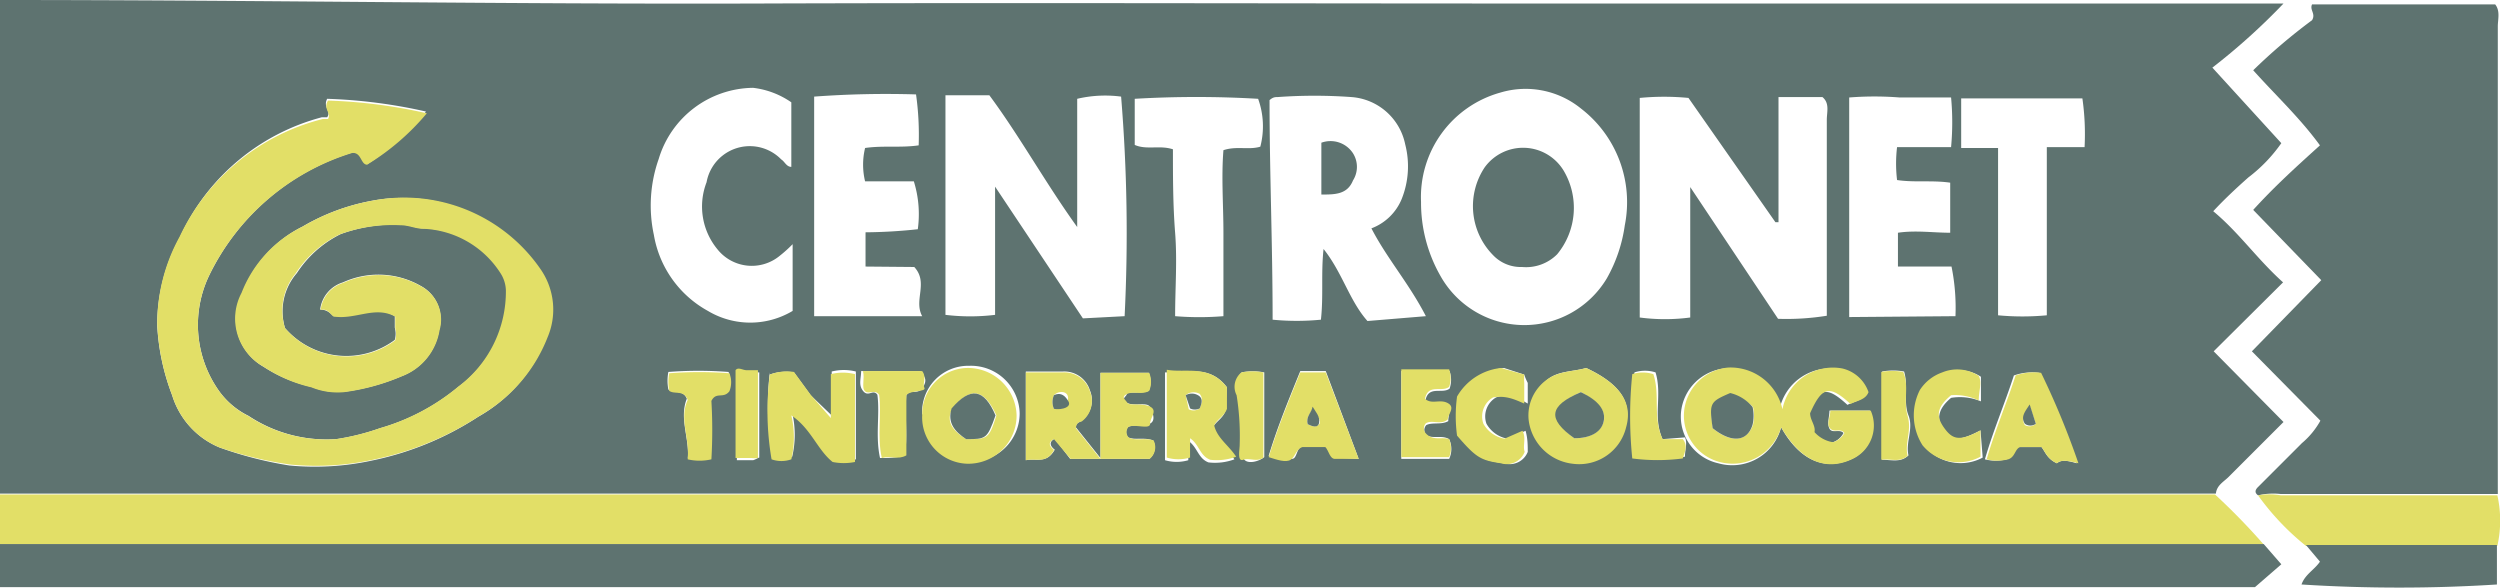
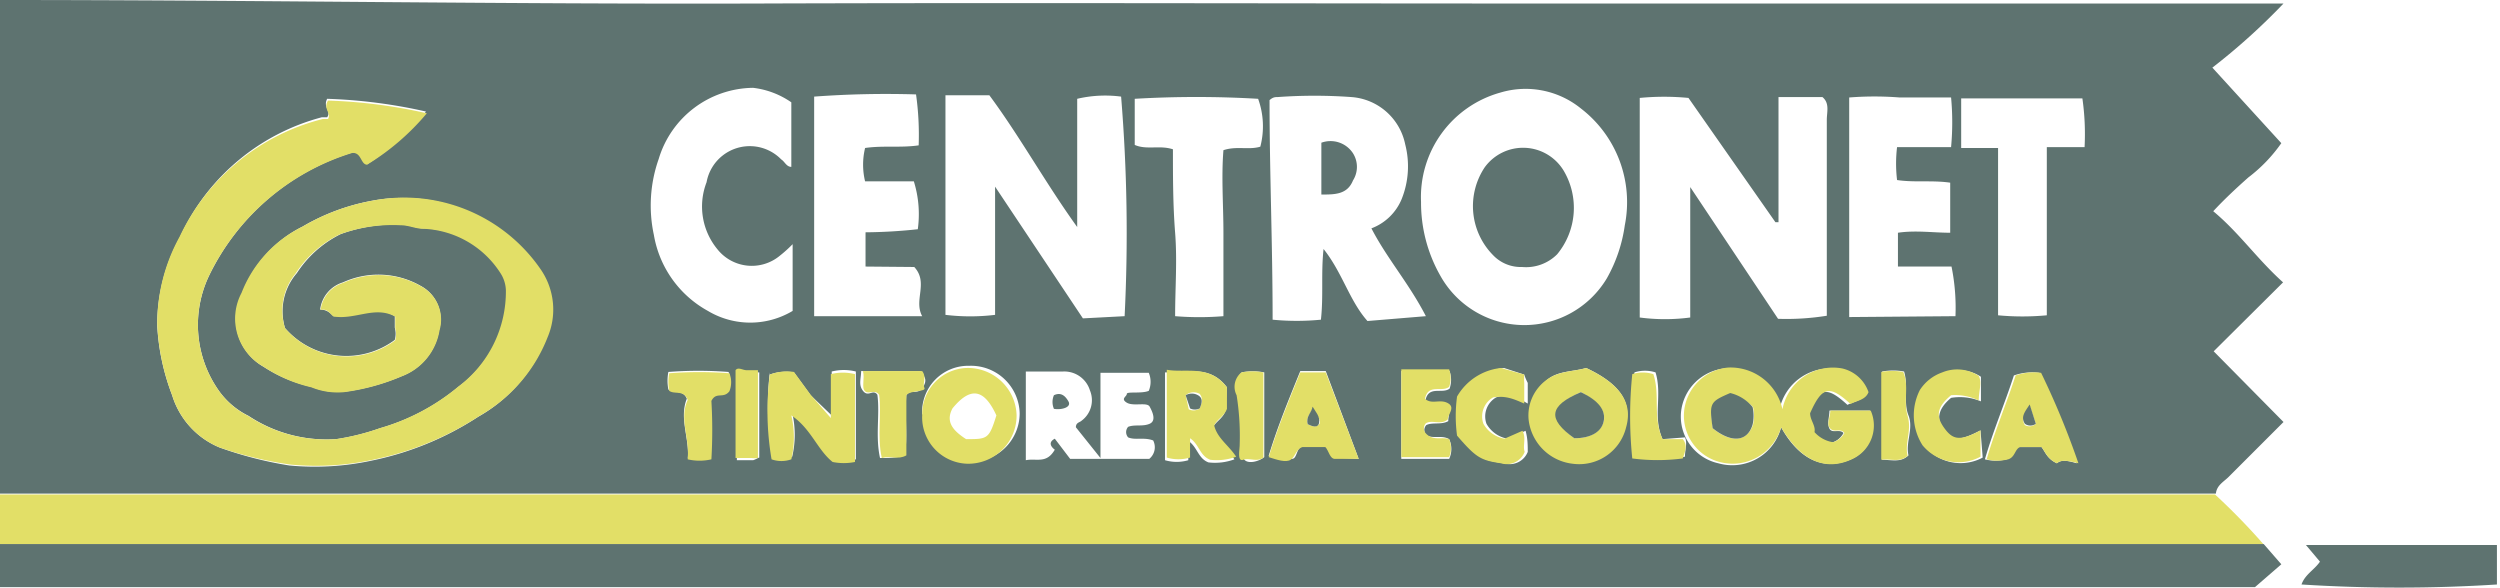
<svg xmlns="http://www.w3.org/2000/svg" viewBox="0 0 56.93 13.39">
  <defs>
    <style>.cls-1{fill:#5e7370;}.cls-2{fill:#e2df67;}</style>
  </defs>
  <title>logo-centronet</title>
  <g id="Capa_2" data-name="Capa 2">
    <g id="Capa_1-2" data-name="Capa 1">
      <g id="df7Dht">
        <path class="cls-1" d="M0,11.26q0-5,0-10.07V0C5.81,0,11.57.1,17.33.08s11.51,0,17.27,0H52a14.53,14.53,0,0,1-1.62,1.46l1.57,1.72a3.47,3.47,0,0,1-.75.78c-.27.24-.54.49-.8.77.59.49,1,1.09,1.59,1.62L50.41,8,52,9.61l-1.23,1.23c-.11.12-.29.2-.31.4H0ZM6.49,7.47a1.33,1.33,0,0,1,.27-1.25,2.54,2.54,0,0,1,1-.89,3.51,3.51,0,0,1,1.4-.21c.18,0,.33.09.51.08a2.19,2.19,0,0,1,1.75,1,.76.76,0,0,1,.13.4A2.7,2.7,0,0,1,10.45,8.8a4.9,4.9,0,0,1-1.79.95,5.42,5.42,0,0,1-1,.25,3.22,3.22,0,0,1-2-.53A1.81,1.81,0,0,1,5,8.92,2.6,2.6,0,0,1,4.75,6.3,5.38,5.38,0,0,1,8,3.48a.13.13,0,0,1,.09,0c.14,0,.14.21.27.26A5.51,5.51,0,0,0,9.7,2.54a11.86,11.86,0,0,0-2.25-.29c-.1.19.1.28,0,.42l-.12,0A4.93,4.93,0,0,0,4.09,5.42a4.1,4.1,0,0,0-.51,2A5.2,5.2,0,0,0,3.92,9,1.88,1.88,0,0,0,5,10.19a8.63,8.63,0,0,0,1.59.41,6.13,6.13,0,0,0,1.87-.11,7,7,0,0,0,2.43-1,3.53,3.53,0,0,0,1.55-1.79,1.61,1.61,0,0,0-.16-1.55A3.77,3.77,0,0,0,8.48,4.57a4.85,4.85,0,0,0-1.59.59A2.81,2.81,0,0,0,5.52,6.67,1.25,1.25,0,0,0,6,8.35a3.3,3.3,0,0,0,1.1.46,1.58,1.58,0,0,0,.75.11,5,5,0,0,0,1.31-.36A1.35,1.35,0,0,0,10,7.51a.86.86,0,0,0-.42-1,1.94,1.94,0,0,0-1.77-.08.74.74,0,0,0-.52.62c.18,0,.25.11.31.15.5,0,.93-.28,1.39,0,0,.11,0,.18,0,.26a.53.53,0,0,1,0,.28A1.85,1.85,0,0,1,6.49,7.47ZM25.61,7.2a38,38,0,0,0-.08-5,2.78,2.78,0,0,0-1,.05c0,1,0,1.9,0,2.92-.72-1-1.31-2.07-2-3-.36,0-.7,0-1,0v5a4.72,4.72,0,0,0,1.13,0V4.25l2,3ZM38.49,4.26l2,3a5.76,5.76,0,0,0,1.11-.07V6c0-1.09,0-2.18,0-3.27,0-.18.07-.38-.1-.52h-1V5.06l-.07,0L38.45,2.23a5.78,5.78,0,0,0-1.11,0v5a4.37,4.37,0,0,0,1.15,0Zm-6.13.34a3.36,3.36,0,0,0,.44,1.68,2.19,2.19,0,0,0,3.79.06A3.41,3.41,0,0,0,37,5.13a2.69,2.69,0,0,0-1-2.66,2,2,0,0,0-1.84-.36A2.47,2.47,0,0,0,32.36,4.6Zm.11,2.6c-.38-.74-.89-1.32-1.24-2a1.2,1.2,0,0,0,.69-.67A2,2,0,0,0,32,3.29a1.35,1.35,0,0,0-1.23-1.08,11.65,11.65,0,0,0-1.67,0c-.06,0-.11,0-.19.07,0,1.65.07,3.29.07,5a5.69,5.69,0,0,0,1.1,0c.06-.54,0-1.06.06-1.61.43.54.59,1.18,1,1.64ZM19.71,6.07V5.29a11.7,11.7,0,0,0,1.19-.07,2.51,2.51,0,0,0-.09-1.09H19.7a1.61,1.61,0,0,1,0-.76c.41-.06.81,0,1.22-.06a6.64,6.64,0,0,0-.06-1.16,22.28,22.28,0,0,0-2.32.05v5H21c-.2-.37.15-.76-.18-1.12ZM44.53,7.2a4.75,4.75,0,0,0-.09-1.13H43.22V5.3c.4-.06.8,0,1.19,0V4.16c-.41-.06-.81,0-1.21-.06a3.14,3.14,0,0,1,0-.75h1.23a6.08,6.08,0,0,0,0-1.13c-.41,0-.79,0-1.17,0a7.27,7.27,0,0,0-1.15,0v5ZM18.05,5.56a3,3,0,0,1-.3.27,1,1,0,0,1-1.41-.15,1.53,1.53,0,0,1-.25-1.53,1,1,0,0,1,1.7-.52c.08.05.12.17.23.17V2.33A1.92,1.92,0,0,0,17.15,2,2.27,2.27,0,0,0,15,3.62a3.18,3.18,0,0,0-.11,1.73,2.44,2.44,0,0,0,1.23,1.73,1.88,1.88,0,0,0,1.93,0ZM44.66,2.24V3.37h.84c0,1.29,0,2.55,0,3.81a5.91,5.91,0,0,0,1.11,0V3.35h.86a5.71,5.71,0,0,0-.05-1.11ZM25.84,3.3c.27.12.57,0,.87.1,0,.63,0,1.26.05,1.9s0,1.26,0,1.9a6.77,6.77,0,0,0,1.1,0c0-.64,0-1.27,0-1.9s-.05-1.26,0-1.88c.3-.1.58,0,.84-.08a1.84,1.84,0,0,0-.05-1.09,24,24,0,0,0-2.81,0ZM40.56,9.73c.42.76,1,1,1.61.72a.84.84,0,0,0,.41-1.1h-.92c0,.15-.06.29,0,.41s.23,0,.32.1a.44.44,0,0,1-.31.23.71.71,0,0,1-.42-.23c0-.15-.13-.27-.1-.43.27-.61.44-.65.92-.21.15-.08.34-.09.41-.27a.83.83,0,0,0-.6-.54,1.17,1.17,0,0,0-1.36.93,1.21,1.21,0,0,0-1.24-.95,1.11,1.11,0,0,0-1,1,1.09,1.09,0,0,0,.85,1.16A1.15,1.15,0,0,0,40.56,9.73Zm-17.2.75c.24-.05.47.09.66-.24,0,0-.21-.14,0-.25l.35.46h1.8a.34.34,0,0,0,.09-.42c-.21-.08-.41,0-.57-.07a.18.18,0,0,1,0-.24c.15-.06.33,0,.49-.07s.06-.28,0-.39-.37,0-.52-.09,0-.14,0-.2.34,0,.5-.07a.53.53,0,0,0,0-.41H25.06v1.94l-.56-.7c0-.11.09-.11.13-.15a.58.58,0,0,0,.19-.69.61.61,0,0,0-.61-.43h-.85Zm-5.83-2a6.52,6.52,0,0,0,.06,1.92.67.67,0,0,0,.45,0,2.19,2.19,0,0,0,0-1c.45.3.59.78.94,1.06a1.27,1.27,0,0,0,.51,0c0-.65,0-1.29,0-2a1.13,1.13,0,0,0-.55,0v1L18.46,9l-.38-.52A1.08,1.08,0,0,0,17.53,8.53Zm3.5.92a1.06,1.06,0,0,0,1.06,1.11,1.1,1.1,0,0,0,1.13-1.1,1.11,1.11,0,0,0-1.15-1.08A1.05,1.05,0,0,0,21,9.45ZM36.12,8.38c-.31.09-.65.06-.9.28a1,1,0,0,0-.37.88,1.14,1.14,0,0,0,1,1A1.1,1.1,0,0,0,37,9.73C37.19,9.17,36.89,8.74,36.12,8.38Zm-8.18.44c-.4-.53-.93-.32-1.41-.34v2a.94.94,0,0,0,.53,0l0-.44c.21.14.22.4.46.49a1.27,1.27,0,0,0,.59-.07c-.17-.26-.43-.42-.5-.71.06-.14.23-.21.29-.38Zm18.9,1.73c.09-.08.22-.07.45,0a18.44,18.44,0,0,0-.85-2.06,1.27,1.27,0,0,0-.58.06c-.2.62-.47,1.25-.66,1.91a1,1,0,0,0,.49,0c.16-.05.15-.23.27-.28h.53C46.58,10.3,46.62,10.45,46.84,10.55Zm-15.9-.1-.75-2h-.58c-.26.64-.52,1.27-.72,1.93.19.1.35,0,.5.06s.12-.24.27-.29h.52c.08.08.1.22.22.27Zm3.77-1.92-.46-.15a1.31,1.31,0,0,0-1,.65,3.32,3.32,0,0,0,0,.89c.4.51.5.56,1,.63a.44.44,0,0,0,.54-.26c0-.14,0-.31-.05-.48l-.41.18a.69.69,0,0,1-.48-.34.5.5,0,0,1,.22-.6c.28-.1.48,0,.72.14V8.72A1.25,1.25,0,0,1,34.71,8.53ZM45.1,9.8c-.47.25-.65.24-.83,0s-.15-.48.16-.74a1.24,1.24,0,0,1,.68.08c0-.22,0-.41,0-.56a.89.89,0,0,0-.83-.08,1,1,0,0,0-.51.4,1.27,1.27,0,0,0,.06,1.26,1.06,1.06,0,0,0,1.32.26ZM33,10c-.17-.1-.36,0-.52-.09a.17.17,0,0,1,0-.23c.14-.07.34,0,.5-.09,0-.12.06-.27,0-.37s-.37,0-.52-.1c.07-.35.38-.14.55-.27a.61.61,0,0,0,0-.4H31.91v2H33A.53.53,0,0,0,33,10ZM20.64,9c.09-.15.26,0,.37-.17s.06-.24-.05-.38H19.61c0,.17-.07.32.05.46s.22-.06.32.08c.06.45-.05.94.06,1.44.21,0,.36,0,.56-.06C20.68,10,20.6,9.48,20.64,9Zm-5,1.43a1.19,1.19,0,0,0,.54,0,11.43,11.43,0,0,0,0-1.33c.11-.26.27,0,.41-.22a.55.55,0,0,0,0-.41,9,9,0,0,0-1.37,0,1.05,1.05,0,0,0,0,.4c.12.09.34,0,.42.21C15.46,9.53,15.71,10,15.66,10.46ZM37.86,10c-.23-.51,0-1-.16-1.52a.79.79,0,0,0-.48,0,9.47,9.47,0,0,0,0,1.92,4.43,4.43,0,0,0,1.15,0c0-.17.06-.31,0-.44Zm5,.47c.22,0,.42.07.6-.1-.07-.3.12-.61,0-.91s0-.67-.1-1a1.39,1.39,0,0,0-.5,0Zm-14.57-2a.42.42,0,0,0-.11.47,5.89,5.89,0,0,1,.07,1.18c0,.11,0,.23.08.34s.32.06.46-.05V8.48A1.39,1.39,0,0,0,28.27,8.48Zm-11,1.95V8.48l-.26,0c-.09,0-.19,0-.25,0v2h.37A.51.51,0,0,0,17.26,10.43Z" />
        <path class="cls-2" d="M0,11.26H50.44a14.93,14.93,0,0,1,1.11,1.14l-.72,0H0Z" />
-         <path class="cls-1" d="M51.42,11.28c-.08-.06-.07-.12,0-.19l1-1a1.82,1.82,0,0,0,.42-.51L51.28,8l1.58-1.62-1.55-1.6c.48-.53,1-1,1.52-1.47-.46-.63-1-1.13-1.52-1.71A12.89,12.89,0,0,1,52.65.46c.09-.15-.06-.23,0-.36h4.17c.12.15.06.34.06.5q0,5.09,0,10.17c0,.16,0,.32,0,.48H51.94A1.52,1.52,0,0,0,51.42,11.28Z" />
        <path class="cls-1" d="M0,12.39H50.83l.72,0,.4.46-.6.52H0Z" />
-         <path class="cls-2" d="M51.42,11.28a1.52,1.52,0,0,1,.52,0h4.93a2.62,2.62,0,0,1,0,1.15H52.51A5.84,5.84,0,0,1,51.42,11.28Z" />
        <path class="cls-1" d="M52.51,12.41h4.35v.9a35.16,35.16,0,0,1-4.45,0c.08-.23.29-.33.42-.52Z" />
        <path class="cls-2" d="M6.49,7.47A1.85,1.85,0,0,0,9,7.75a.53.53,0,0,0,0-.28c0-.08,0-.15,0-.26-.46-.25-.89.07-1.39,0-.06,0-.13-.2-.31-.15a.74.74,0,0,1,.52-.62,1.94,1.94,0,0,1,1.77.08.86.86,0,0,1,.42,1,1.35,1.35,0,0,1-.86,1.05,5,5,0,0,1-1.31.36,1.58,1.58,0,0,1-.75-.11A3.3,3.3,0,0,1,6,8.35a1.25,1.25,0,0,1-.5-1.68A2.81,2.81,0,0,1,6.89,5.16a4.85,4.85,0,0,1,1.59-.59,3.77,3.77,0,0,1,3.83,1.56,1.61,1.61,0,0,1,.16,1.55,3.53,3.53,0,0,1-1.55,1.79,7,7,0,0,1-2.43,1,6.13,6.13,0,0,1-1.87.11A8.63,8.63,0,0,1,5,10.19,1.88,1.88,0,0,1,3.92,9a5.2,5.2,0,0,1-.34-1.61,4.1,4.1,0,0,1,.51-2A4.93,4.93,0,0,1,7.35,2.71l.12,0c.08-.14-.12-.23,0-.42a11.86,11.86,0,0,1,2.25.29A5.51,5.51,0,0,1,8.36,3.75c-.13,0-.13-.22-.27-.26a.13.13,0,0,0-.09,0A5.38,5.38,0,0,0,4.75,6.3,2.6,2.6,0,0,0,5,8.92a1.81,1.81,0,0,0,.65.55,3.22,3.22,0,0,0,2,.53,5.42,5.42,0,0,0,1-.25,4.9,4.9,0,0,0,1.79-.95,2.7,2.7,0,0,0,1.08-2.19.76.76,0,0,0-.13-.4,2.19,2.19,0,0,0-1.75-1c-.18,0-.33-.08-.51-.08a3.51,3.51,0,0,0-1.4.21,2.54,2.54,0,0,0-1,.89A1.33,1.33,0,0,0,6.49,7.47Z" />
        <path class="cls-2" d="M40.56,9.73a1.15,1.15,0,0,1-1.36.8,1.09,1.09,0,0,1-.85-1.16,1.11,1.11,0,0,1,1-1,1.21,1.21,0,0,1,1.24.95,1.17,1.17,0,0,1,1.36-.93.83.83,0,0,1,.6.54c-.07.18-.26.19-.41.27-.48-.44-.65-.4-.92.21,0,.16.13.28.1.43a.71.71,0,0,0,.42.23A.44.44,0,0,0,42,9.86c-.09-.12-.22,0-.32-.1s0-.26,0-.41h.92a.84.84,0,0,1-.41,1.1C41.57,10.75,41,10.49,40.56,9.73ZM39,9.75c.41.34.78.32.92-.08a.9.9,0,0,0,0-.4A.94.94,0,0,0,39.41,9C39,9.15,38.93,9.17,39,9.75Z" />
-         <path class="cls-2" d="M23.36,10.48v-2h.85a.61.61,0,0,1,.61.43.58.58,0,0,1-.19.69s-.12,0-.13.15l.56.7V8.49h1.11a.53.53,0,0,1,0,.41c-.16.1-.35,0-.5.07s-.05.12,0,.2.34,0,.52.09,0,.25,0,.39-.34,0-.49.07a.18.18,0,0,0,0,.24c.16.09.36,0,.57.07a.34.34,0,0,1-.09.42h-1.8L24,10c-.21.11,0,.23,0,.25C23.83,10.57,23.6,10.43,23.36,10.48ZM24,9.31c.2,0,.29,0,.32-.21S24.1,8.89,24,9A.39.39,0,0,0,24,9.31Z" />
        <path class="cls-2" d="M17.53,8.53a1.08,1.08,0,0,1,.55-.06l.38.52.46.53v-1a1.13,1.13,0,0,1,.55,0c0,.67,0,1.31,0,2a1.27,1.27,0,0,1-.51,0c-.35-.28-.49-.76-.94-1.06a2.19,2.19,0,0,1,0,1,.67.67,0,0,1-.45,0A6.52,6.52,0,0,1,17.53,8.53Z" />
        <path class="cls-2" d="M21,9.45a1.05,1.05,0,0,1,1-1.07,1.11,1.11,0,0,1,1.15,1.08,1.1,1.1,0,0,1-1.13,1.1A1.06,1.06,0,0,1,21,9.45ZM22,10c.49,0,.52,0,.69-.54-.28-.61-.59-.66-1-.16C21.53,9.6,21.69,9.8,22,10Z" />
        <path class="cls-2" d="M36.12,8.38c.77.36,1.07.79.91,1.35a1.1,1.1,0,0,1-1.22.83,1.14,1.14,0,0,1-1-1,1,1,0,0,1,.37-.88C35.47,8.44,35.81,8.47,36.12,8.38ZM36,8.93c-.68.31-.72.61-.15,1.05.37,0,.61-.15.67-.39S36.35,9.12,36,8.93Z" />
        <path class="cls-2" d="M27.94,8.82v.49c-.06.17-.23.24-.29.38.07.29.33.45.5.71a1.27,1.27,0,0,1-.59.07c-.24-.09-.25-.35-.46-.49l0,.44a.94.94,0,0,1-.53,0v-2C27,8.5,27.54,8.29,27.94,8.82Zm-.62.48c.06-.14.07-.24,0-.33A.28.28,0,0,0,27,9l.07.32A.24.24,0,0,0,27.32,9.3Z" />
        <path class="cls-2" d="M46.84,10.55c-.22-.1-.26-.25-.35-.37H46c-.12.05-.11.23-.27.28a1,1,0,0,1-.49,0c.19-.66.46-1.29.66-1.91a1.27,1.27,0,0,1,.58-.06,18.44,18.44,0,0,1,.85,2.06C47.06,10.48,46.93,10.47,46.84,10.55Zm-.48-.9-.14-.41c-.07.17-.21.28-.11.44A.21.21,0,0,0,46.36,9.65Z" />
        <path class="cls-2" d="M30.94,10.45H30.4c-.12,0-.14-.19-.22-.27h-.52c-.15.05-.16.22-.27.29s-.31,0-.5-.06c.2-.66.46-1.29.72-1.93h.58Zm-1.16-.79c.1.05.19.08.26,0s-.08-.24-.15-.36C29.87,9.4,29.73,9.48,29.78,9.66Z" />
        <path class="cls-2" d="M34.71,8.53a1.25,1.25,0,0,0,0,.19v.47C34.5,9.1,34.3,9,34,9.05a.5.5,0,0,0-.22.6.69.69,0,0,0,.48.34l.41-.18c.09.17,0,.34.05.48a.44.44,0,0,1-.54.26c-.46-.07-.56-.12-1-.63a3.32,3.32,0,0,1,0-.89,1.31,1.31,0,0,1,1-.65Z" />
        <path class="cls-2" d="M45.1,9.8v.6a1.06,1.06,0,0,1-1.32-.26,1.27,1.27,0,0,1-.06-1.26,1,1,0,0,1,.51-.4.89.89,0,0,1,.83.08c.08.15,0,.34,0,.56A1.24,1.24,0,0,0,44.43,9c-.31.26-.36.46-.16.74S44.63,10.05,45.1,9.8Z" />
        <path class="cls-2" d="M33,10a.53.53,0,0,1,0,.41H31.91v-2H33a.61.61,0,0,1,0,.4c-.17.13-.48-.08-.55.27.15.14.34,0,.52.1s0,.25,0,.37c-.16.14-.36,0-.5.09a.17.17,0,0,0,0,.23C32.64,10.05,32.83,9.94,33,10Z" />
        <path class="cls-2" d="M20.64,9c0,.45,0,.93,0,1.37-.2.11-.35,0-.56.06-.11-.5,0-1-.06-1.44-.1-.14-.23,0-.32-.08s0-.29-.05-.46H21c.11.14,0,.28.05.38S20.73,8.88,20.64,9Z" />
        <path class="cls-2" d="M15.66,10.46c.05-.49-.2-.93,0-1.35-.08-.24-.3-.12-.42-.21a1.05,1.05,0,0,1,0-.4,9,9,0,0,1,1.37,0,.55.55,0,0,1,0,.41c-.14.18-.3,0-.41.22a11.43,11.43,0,0,1,0,1.33A1.19,1.19,0,0,1,15.66,10.46Z" />
        <path class="cls-2" d="M37.86,10h.46c.11.13.06.27,0,.44a4.43,4.43,0,0,1-1.15,0,9.47,9.47,0,0,1,0-1.92.79.79,0,0,1,.48,0C37.81,9,37.63,9.49,37.86,10Z" />
        <path class="cls-2" d="M42.84,10.47v-2a1.39,1.39,0,0,1,.5,0c.14.31,0,.66.1,1s-.07.61,0,.91C43.26,10.54,43.06,10.44,42.84,10.47Z" />
        <path class="cls-2" d="M28.27,8.48a1.39,1.39,0,0,1,.5,0v1.94c-.14.11-.32,0-.46.05s-.08-.23-.08-.34A5.89,5.89,0,0,0,28.16,9,.42.42,0,0,1,28.27,8.48Z" />
        <path class="cls-2" d="M17.26,10.43a.51.51,0,0,1-.14,0h-.37v-2c.06-.08.16,0,.25,0l.26,0Z" />
        <path class="cls-1" d="M34.66,6.08A.87.87,0,0,1,34,5.81a1.59,1.59,0,0,1-.19-2,1.08,1.08,0,0,1,1.8.08,1.66,1.66,0,0,1-.15,1.9A1,1,0,0,1,34.66,6.08Z" />
        <path class="cls-1" d="M30.09,4.43V3.25a.61.61,0,0,1,.72.24.58.58,0,0,1,0,.62C30.68,4.43,30.4,4.43,30.09,4.43Z" />
        <path class="cls-1" d="M39,9.75c-.08-.58-.06-.6.4-.8a.94.94,0,0,1,.51.32.9.9,0,0,1,0,.4C39.79,10.07,39.42,10.09,39,9.75Z" />
        <path class="cls-1" d="M24,9.31A.39.39,0,0,1,24,9c.15-.07.25,0,.33.14S24.16,9.34,24,9.31Z" />
-         <path class="cls-1" d="M22,10c-.27-.18-.43-.38-.33-.7.43-.5.74-.45,1,.16C22.48,10,22.45,10,22,10Z" />
        <path class="cls-1" d="M36,8.93c.4.19.57.41.52.66s-.3.39-.67.39C35.23,9.54,35.27,9.24,36,8.93Z" />
        <path class="cls-1" d="M27.32,9.3a.24.24,0,0,1-.22,0L27,9a.28.28,0,0,1,.28,0C27.39,9.06,27.38,9.16,27.32,9.3Z" />
        <path class="cls-1" d="M46.36,9.65a.21.21,0,0,1-.25,0c-.1-.16,0-.27.11-.44Z" />
        <path class="cls-1" d="M29.78,9.66c-.05-.18.09-.26.11-.4.07.12.17.22.15.36S29.88,9.71,29.78,9.66Z" />
      </g>
    </g>
  </g>
</svg>